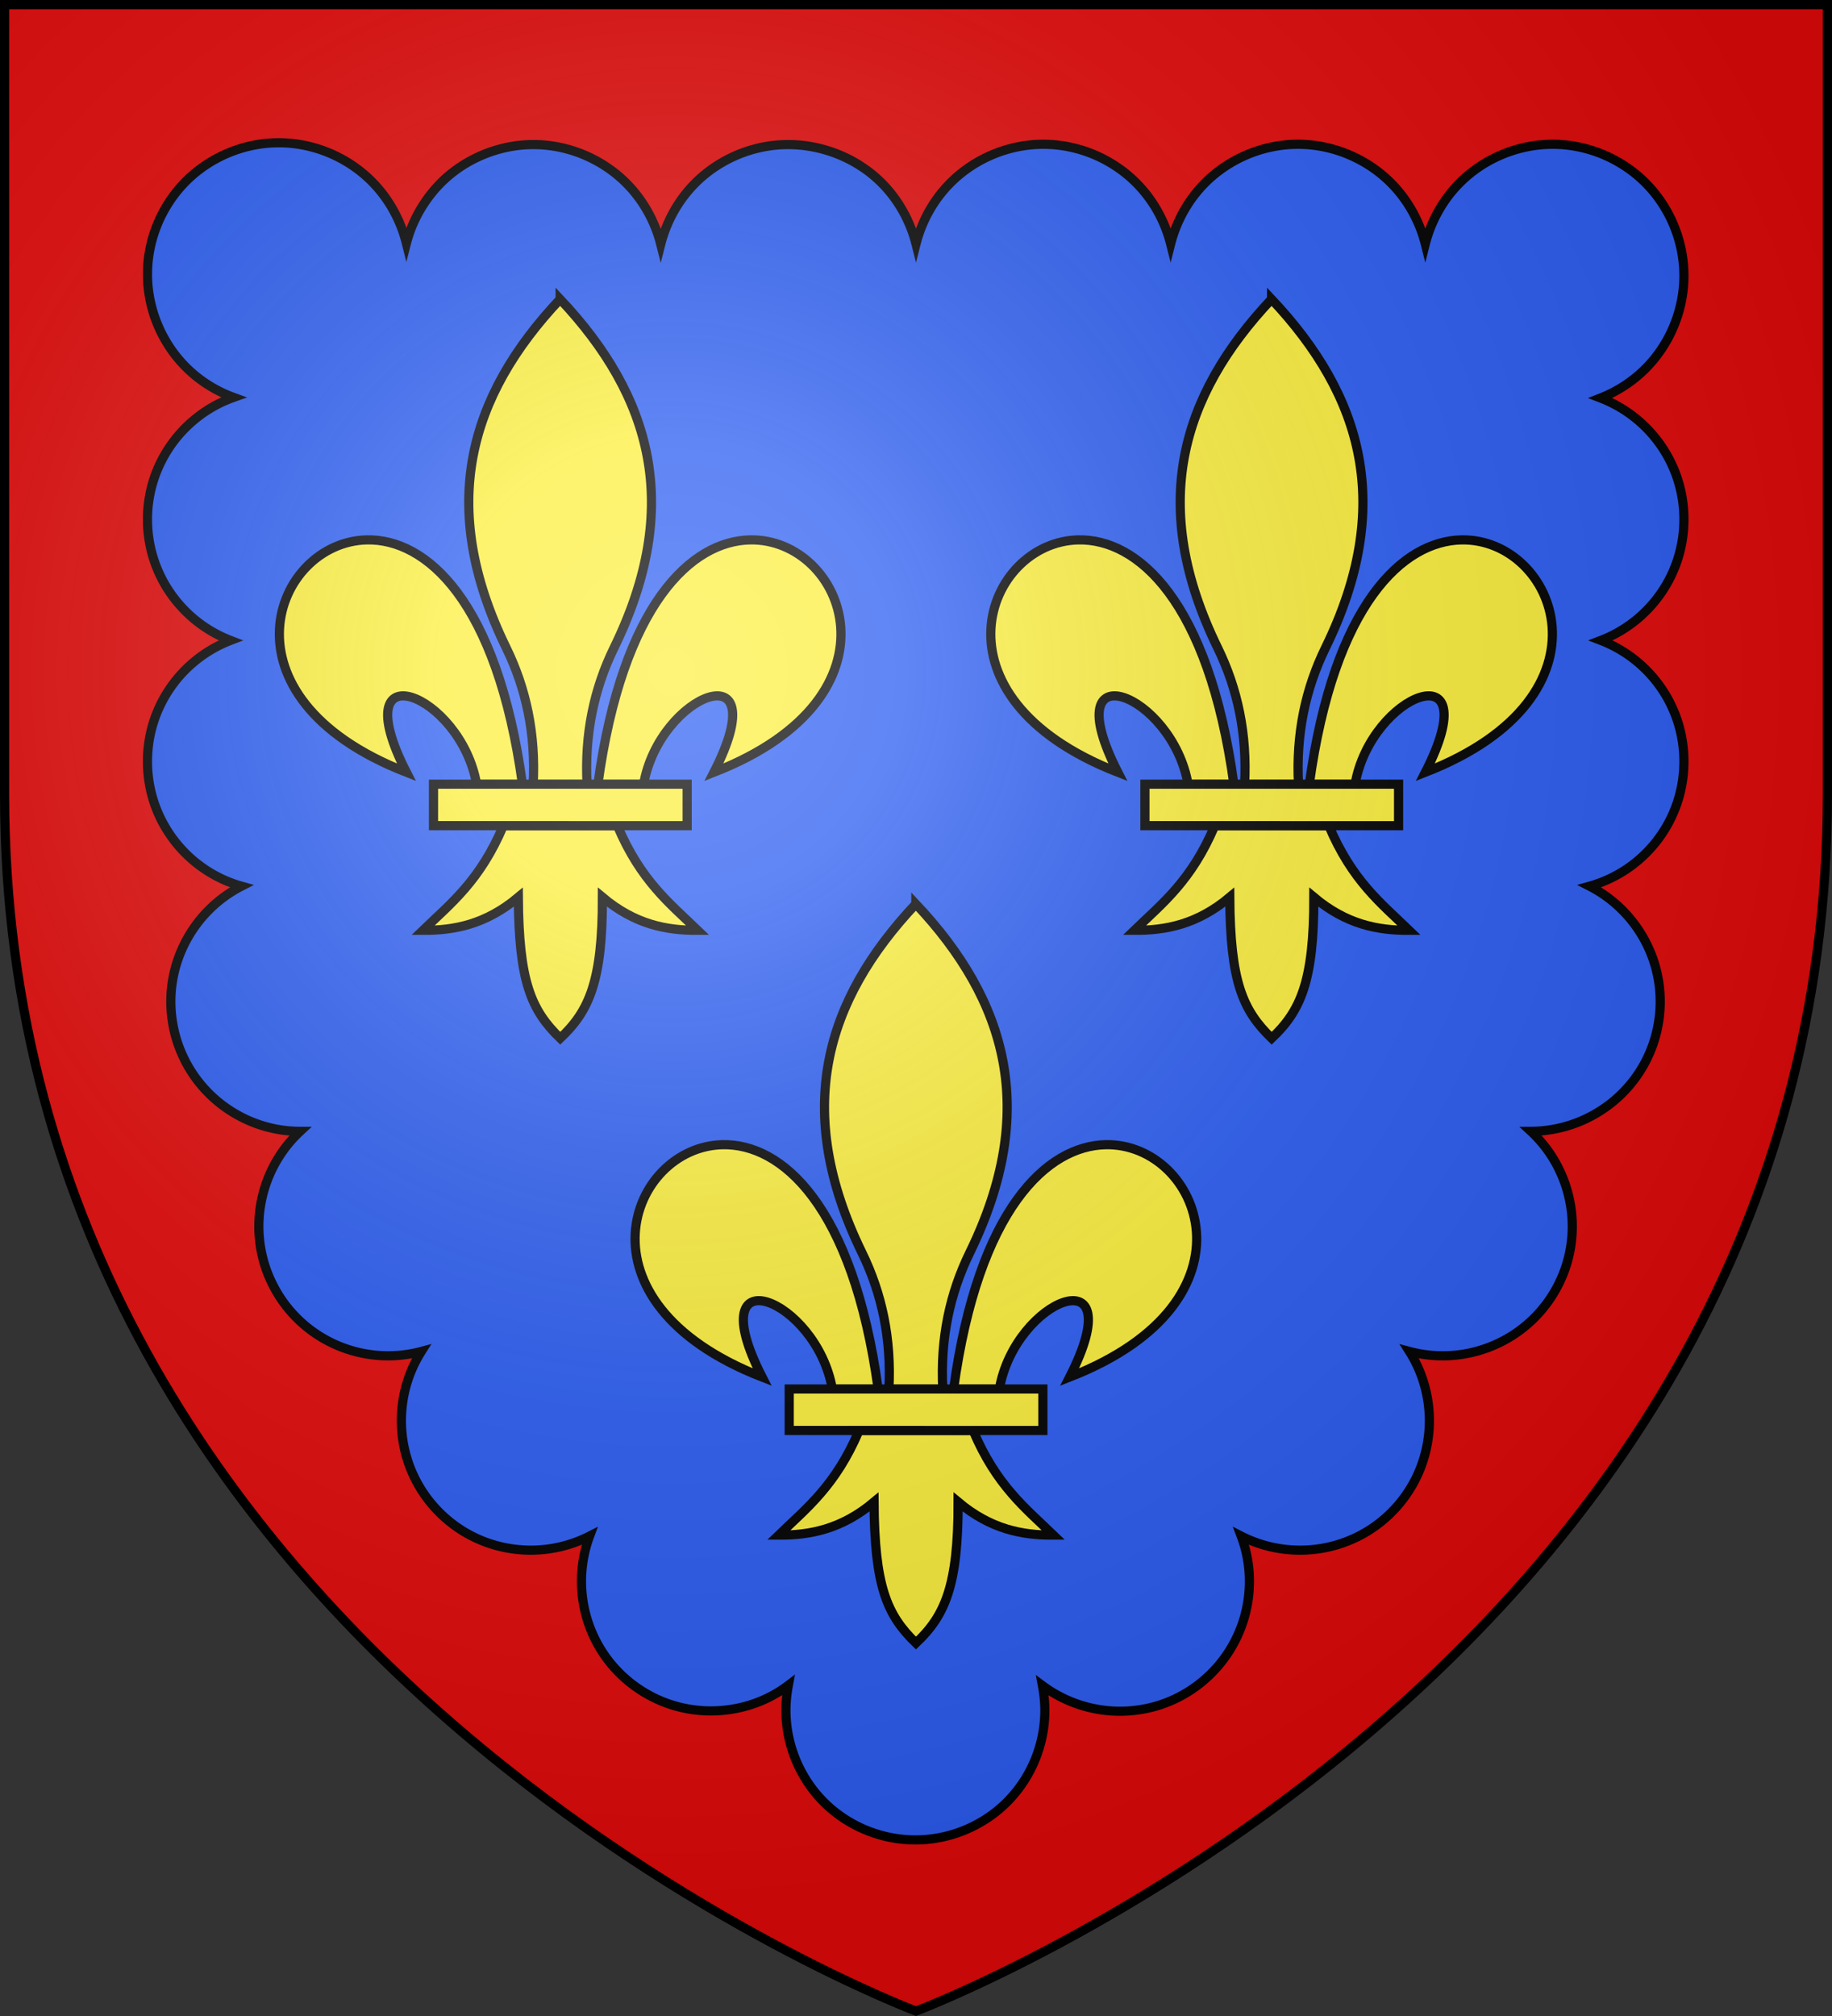
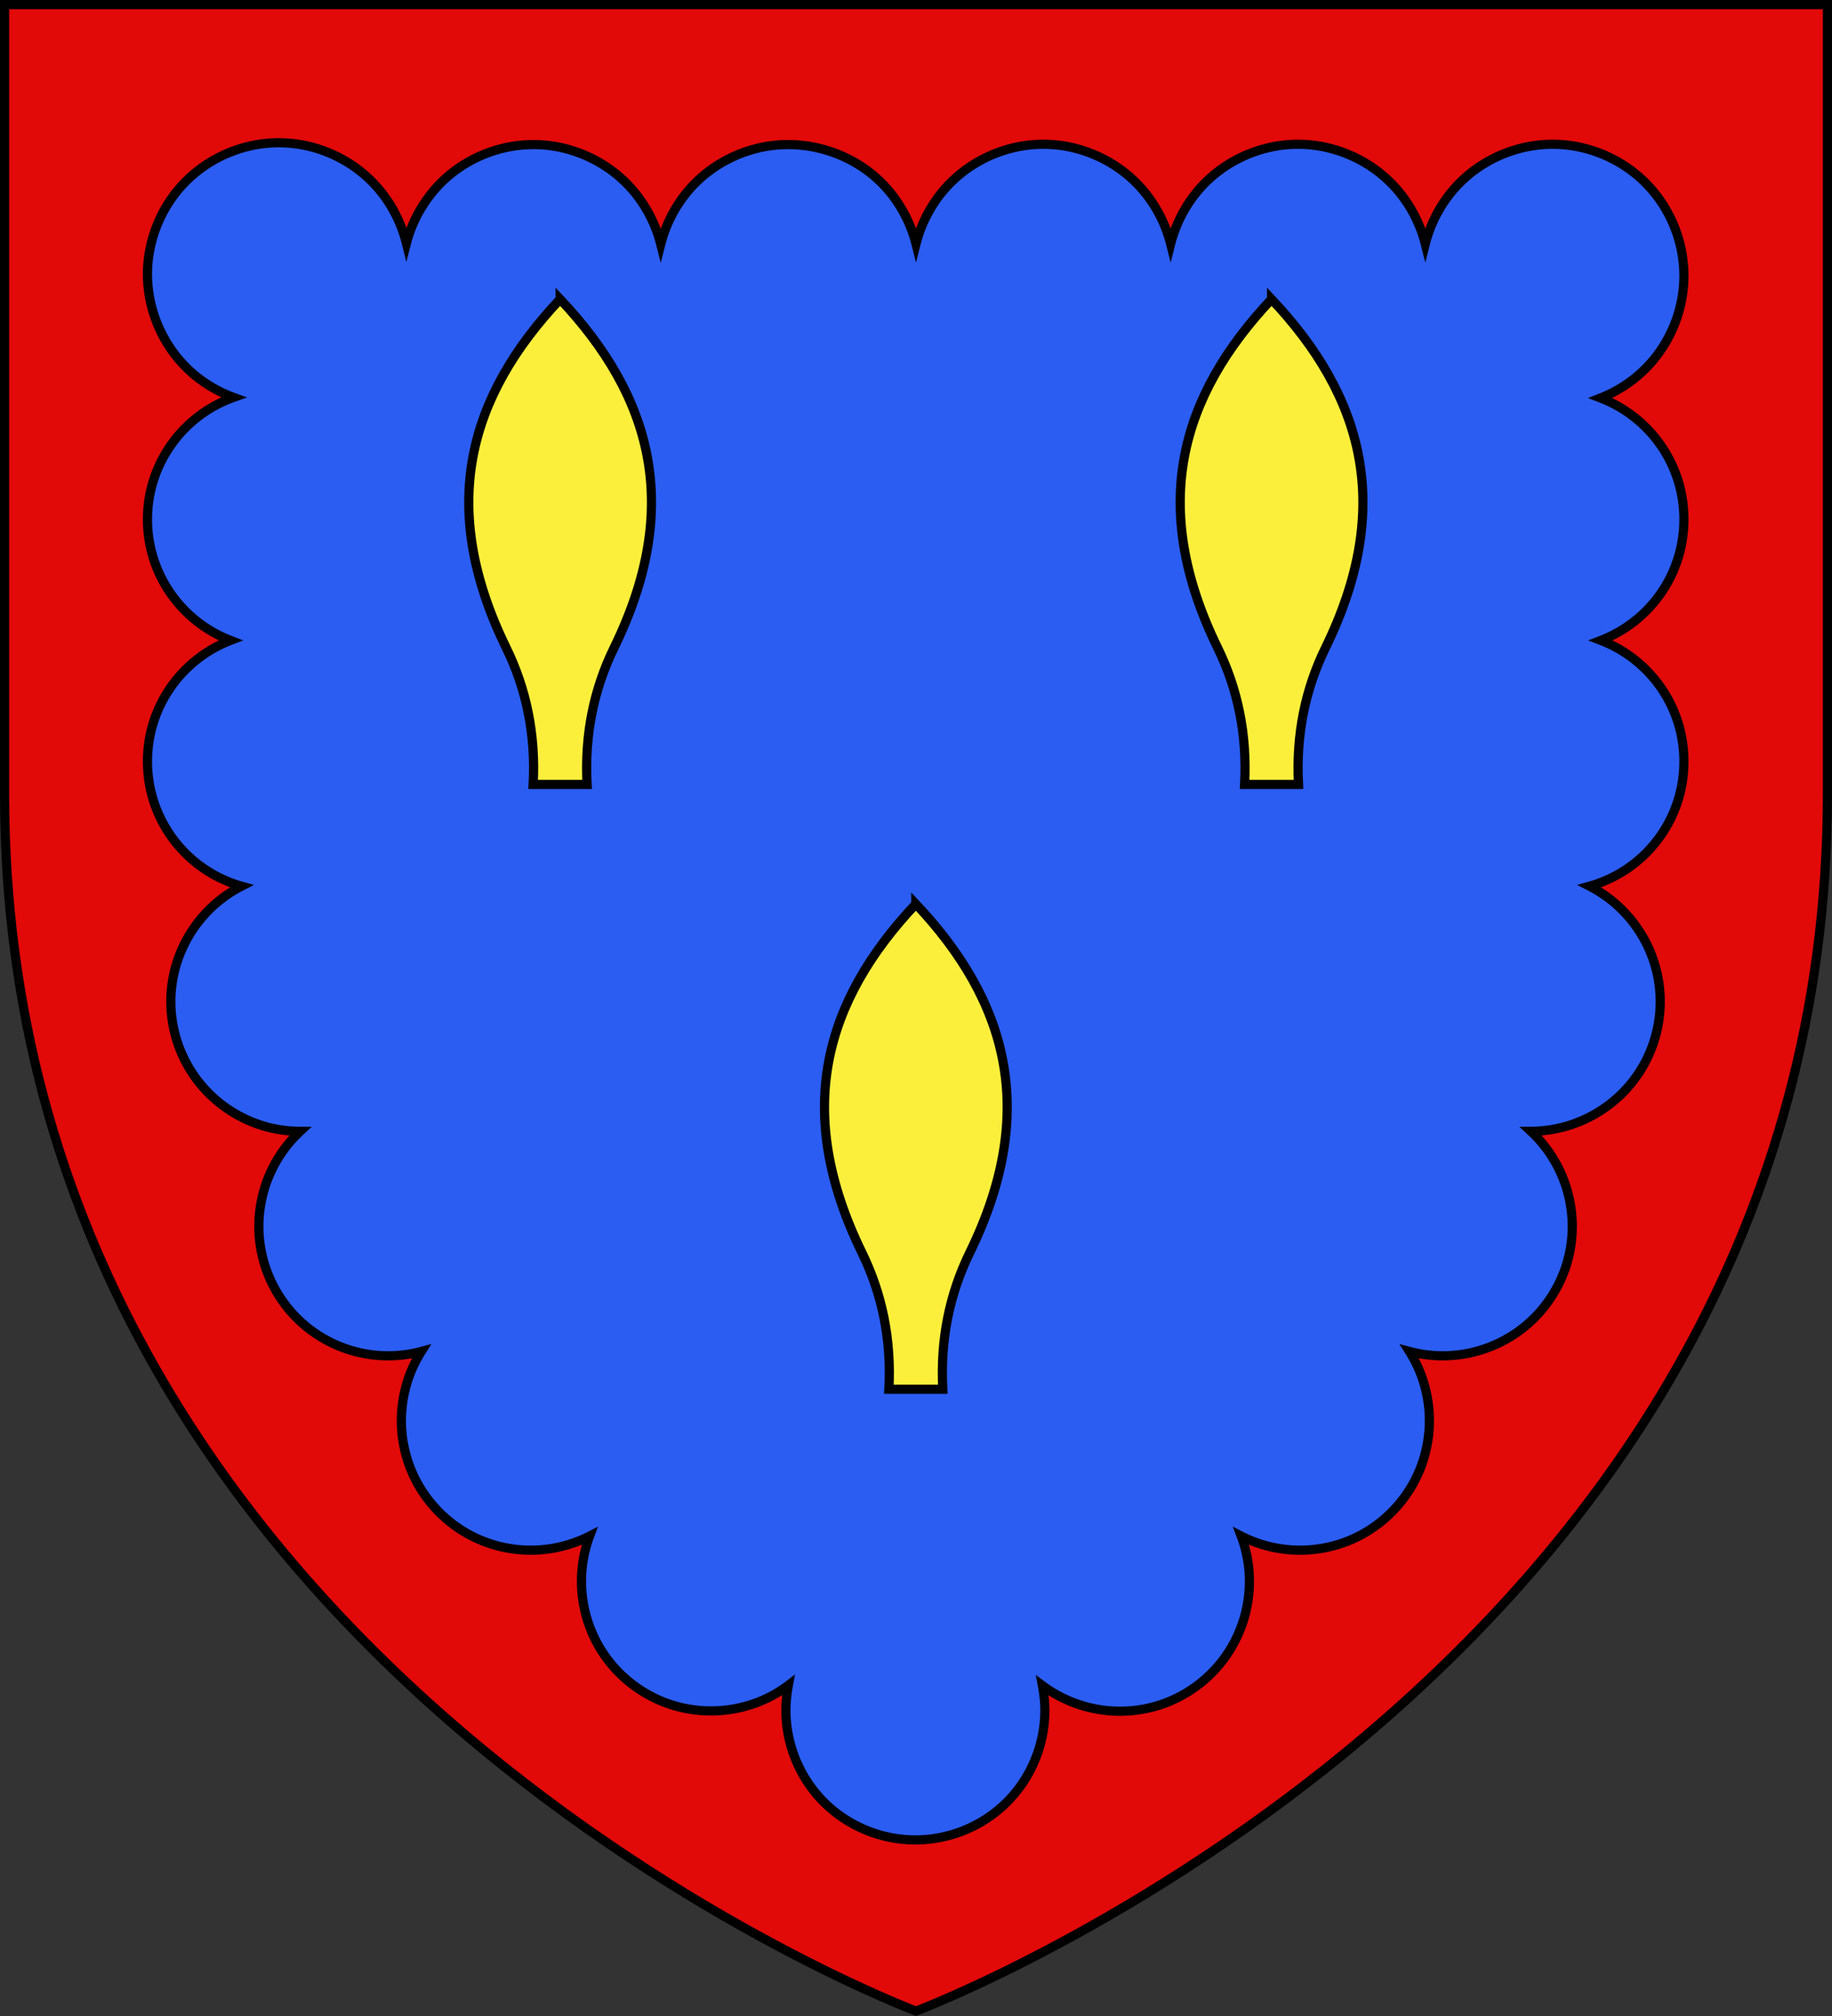
<svg xmlns="http://www.w3.org/2000/svg" xmlns:xlink="http://www.w3.org/1999/xlink" width="600" height="660" viewBox="-300 -300 600 660">
  <rect x="-300" y="-300" width="600" height="660" fill="#333333" stroke="none" />
  <radialGradient id="c" cx="-80" cy="-80" r="405" gradientUnits="userSpaceOnUse">
    <stop offset="0" stop-color="#fff" stop-opacity=".31" />
    <stop offset=".19" stop-color="#fff" stop-opacity=".25" />
    <stop offset=".6" stop-color="#6b6b6b" stop-opacity=".125" />
    <stop offset="1" stop-opacity=".125" />
  </radialGradient>
  <path fill="#2b5df2" d="M-298.5-298.5h597v258.543C298.5 246.291 0 358.5 0 358.5S-298.5 246.291-298.5-39.957z" />
  <path fill="#e20909" d="M-298.5-298.5v258.796C-298.5 246.012 0 358.397 0 358.397S298.5 246.012 298.5-39.704V-298.5zM92.1 251.817c-7.604 5.699-16.5 8.406-25.3 8.406-9 0-18-2.902-25.4-8.406.5 2.702.8 5.404.8 8.106 0 11.208-4.5 22.116-12.4 30.022s-18.8 12.41-30 12.41-22.1-4.504-30-12.41-12.4-18.814-12.4-30.022c0-2.802.3-5.505.8-8.207-7.4 5.605-16.4 8.407-25.4 8.407-8.8 0-17.68-2.729-25.3-8.407-15.48-11.535-20.8-31.624-14.4-48.837-16.5 8.407-37.198 5.303-50.4-9.006-13.298-14.413-14.7-35.627-4.7-51.44-18.3 4.904-38.167-3.02-47.8-20.215-9.767-17.432-5.9-38.829 8.1-51.839-19.2 0-36.589-13.213-41.2-32.725-4.589-19.417 5-38.829 22-47.536-17.8-5.003-30.8-21.416-30.8-40.83 0-18.114 11.3-33.526 27.2-39.63-15.9-6.105-27.2-21.517-27.2-39.63 0-18.414 11.8-34.126 28.2-39.93-5.8-2.102-11.2-5.505-15.6-9.908-8-8.006-12.6-19.115-12.6-30.423s4.6-22.417 12.6-30.423 19.1-12.61 30.4-12.61 22.4 4.604 30.4 12.61c5.6 5.604 9.5 12.71 11.4 20.315 1.9-7.406 5.8-14.21 11.2-19.715 8-8.006 19.1-12.61 30.4-12.61s22.4 4.604 30.4 12.61c5.5 5.504 9.4 12.51 11.3 20.015 1.9-7.505 5.8-14.51 11.3-20.015 8-8.006 19.1-12.61 30.4-12.61s22.6 4.504 30.6 12.51c5.5 5.504 9.4 12.51 11.3 20.015 1.9-7.506 5.8-14.51 11.3-20.015 8-8.006 19.1-12.61 30.4-12.61s22.4 4.604 30.4 12.61c5.5 5.504 9.4 12.51 11.3 20.015 1.9-7.506 5.8-14.51 11.3-20.015 8-8.006 19.1-12.61 30.4-12.61s22.4 4.604 30.4 12.61c5.5 5.504 9.4 12.51 11.3 20.015 1.9-7.506 5.8-14.51 11.3-20.015 8-8.006 19.1-12.61 30.4-12.61s22.4 4.604 30.4 12.61 12.6 19.114 12.6 30.423-4.6 22.417-12.6 30.423a43 43 0 0 1-14.7 9.607c15.9 6.105 27.3 21.517 27.3 39.73 0 18.114-11.3 33.526-27.2 39.63 15.9 6.105 27.2 21.517 27.2 39.63 0 19.415-13 35.828-30.9 40.831 17 8.707 26.589 28.119 22 47.536-4.611 19.512-22 32.625-41.2 32.725 14 13.01 17.905 34.429 8.1 51.84-9.695 17.215-29.6 25.118-47.9 20.215 10 15.812 8.598 37.026-4.7 51.439-13.202 14.309-33.9 17.413-50.4 9.006 6.5 17.213 1.096 37.323-14.4 48.938" />
  <path fill="none" stroke="#000" stroke-miterlimit="10" stroke-width="3" d="M92.1 251.817c-7.604 5.699-16.5 8.406-25.3 8.406-9 0-18-2.902-25.4-8.406.5 2.702.8 5.404.8 8.106 0 11.208-4.5 22.116-12.4 30.022s-18.8 12.41-30 12.41-22.1-4.504-30-12.41-12.4-18.814-12.4-30.022c0-2.802.3-5.505.8-8.207-7.4 5.605-16.4 8.407-25.4 8.407-8.8 0-17.68-2.729-25.3-8.407-15.48-11.535-20.8-31.624-14.4-48.837-16.5 8.407-37.198 5.303-50.4-9.006-13.298-14.413-14.7-35.627-4.7-51.44-18.3 4.904-38.167-3.02-47.8-20.215-9.767-17.432-5.9-38.829 8.1-51.839-19.2 0-36.589-13.213-41.2-32.725-4.589-19.417 5-38.829 22-47.536-17.8-5.003-30.8-21.416-30.8-40.83 0-18.114 11.3-33.526 27.2-39.63-15.9-6.105-27.2-21.517-27.2-39.63 0-18.414 11.8-34.126 28.2-39.93-5.8-2.102-11.2-5.505-15.6-9.908-8-8.006-12.6-19.115-12.6-30.423s4.6-22.417 12.6-30.423 19.1-12.61 30.4-12.61 22.4 4.604 30.4 12.61c5.6 5.604 9.5 12.71 11.4 20.315 1.9-7.406 5.8-14.21 11.2-19.715 8-8.006 19.1-12.61 30.4-12.61s22.4 4.604 30.4 12.61c5.5 5.504 9.4 12.51 11.3 20.015 1.9-7.505 5.8-14.51 11.3-20.015 8-8.006 19.1-12.61 30.4-12.61s22.6 4.504 30.6 12.51c5.5 5.504 9.4 12.51 11.3 20.015 1.9-7.506 5.8-14.51 11.3-20.015 8-8.006 19.1-12.61 30.4-12.61s22.4 4.604 30.4 12.61c5.5 5.504 9.4 12.51 11.3 20.015 1.9-7.506 5.8-14.51 11.3-20.015 8-8.006 19.1-12.61 30.4-12.61s22.4 4.604 30.4 12.61c5.5 5.504 9.4 12.51 11.3 20.015 1.9-7.506 5.8-14.51 11.3-20.015 8-8.006 19.1-12.61 30.4-12.61s22.4 4.604 30.4 12.61 12.6 19.114 12.6 30.423-4.6 22.417-12.6 30.423a43 43 0 0 1-14.7 9.607c15.9 6.105 27.3 21.517 27.3 39.73 0 18.114-11.3 33.526-27.2 39.63 15.9 6.105 27.2 21.517 27.2 39.63 0 19.415-13 35.828-30.9 40.831 17 8.707 26.589 28.119 22 47.536-4.611 19.512-22 32.625-41.2 32.725 14 13.01 17.905 34.429 8.1 51.84-9.695 17.215-29.6 25.118-47.9 20.215 10 15.812 8.598 37.026-4.7 51.439-13.202 14.309-33.9 17.413-50.4 9.006 6.5 17.213 1.096 37.323-14.4 48.938z" />
  <g id="a" fill="#fcef3c" stroke="#000" stroke-width="1.054">
-     <path fill-rule="evenodd" d="M29.739 62.946c-2.69 6.35-6.016 8.922-9.244 12.043 3.619.016 7.225-.679 10.963-3.814.064 9.675 1.458 12.982 4.819 16.232 3.323-3.149 4.859-6.547 4.847-16.232 3.738 3.135 7.335 3.83 10.954 3.814-3.228-3.121-6.545-5.693-9.235-12.043z" transform="matrix(2.849 0 0 2.846 -219.867 -208.848)" />
    <path fill-rule="evenodd" stroke-width="3.505" d="M126.281 7.938C91.34 45.032 79.178 87.114 105.656 141.28c7.664 15.678 11.339 33.045 10.313 52.25h20.625c-1.026-19.205 2.648-36.572 10.312-52.25 26.479-54.167 14.317-96.249-20.625-133.343z" transform="matrix(.856 0 0 .856 -224.648 -208.848)" />
-     <path fill-rule="evenodd" stroke-width="3.505" d="M52.25 100c-35.235.845-58.727 60.018 15.219 88.875-24.44-47.874 20.895-30.132 26.875 4.656h17.531c-9.68-70.66-37.052-94.073-59.625-93.531zm146.719 0c-22.302.418-48.765 24.284-58.25 93.531h17.5c5.98-34.788 51.346-52.53 26.906-4.656 74.894-29.227 49.821-89.549 13.844-88.875z" transform="matrix(.856 0 0 .856 -224.648 -208.848)" />
-     <path d="M21.707 58.178h29.159v4.772H21.707z" transform="matrix(2.849 0 0 2.846 -219.867 -208.848)" />
  </g>
  <use xlink:href="#a" width="100%" height="100%" fill="#fcef3c" stroke="#000" stroke-width="3.864" transform="translate(233)" />
  <use xlink:href="#a" width="100%" height="100%" fill="#fcef3c" stroke="#000" stroke-width="3.864" transform="translate(116.5 198)" />
-   <path fill="url(#c)" d="M-298.5-298.5h597v258.543C298.5 246.291 0 358.5 0 358.5S-298.5 246.291-298.5-39.957z" />
  <path fill="none" stroke="#000" stroke-width="3" d="M-298.5-298.5h597v258.503C298.5 246.206 0 358.398 0 358.398S-298.5 246.206-298.5-39.997z" />
</svg>